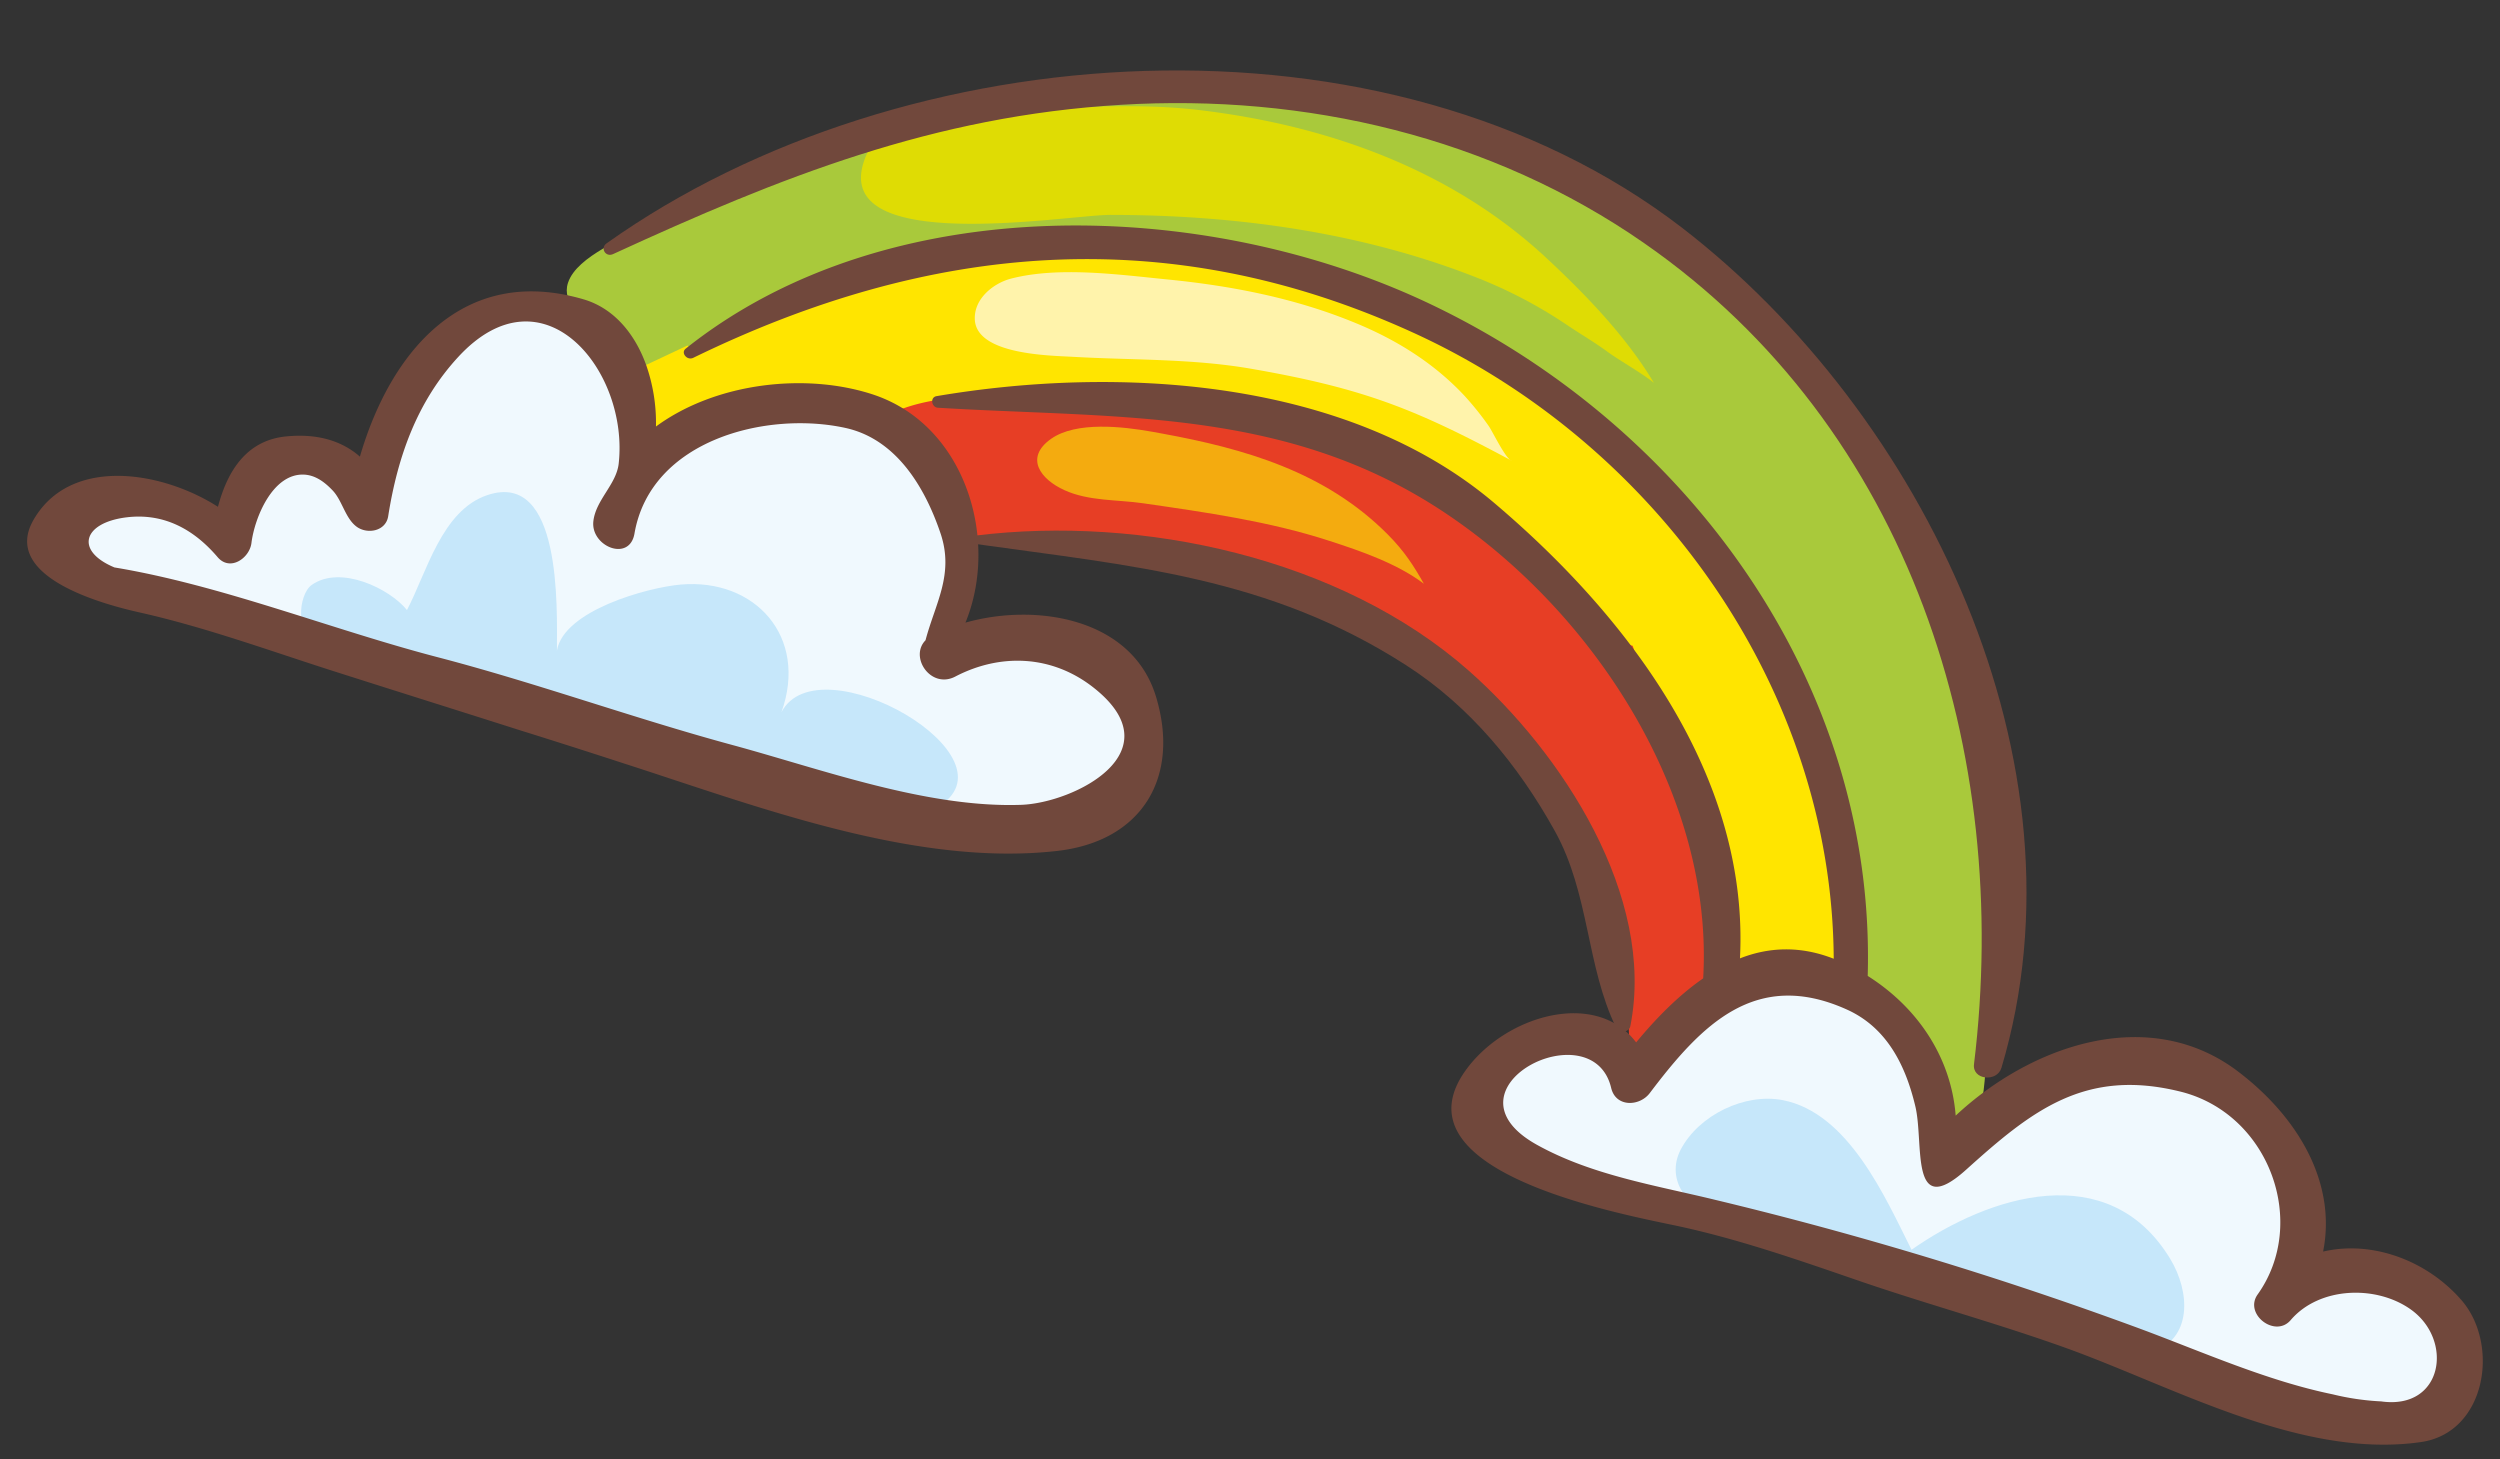
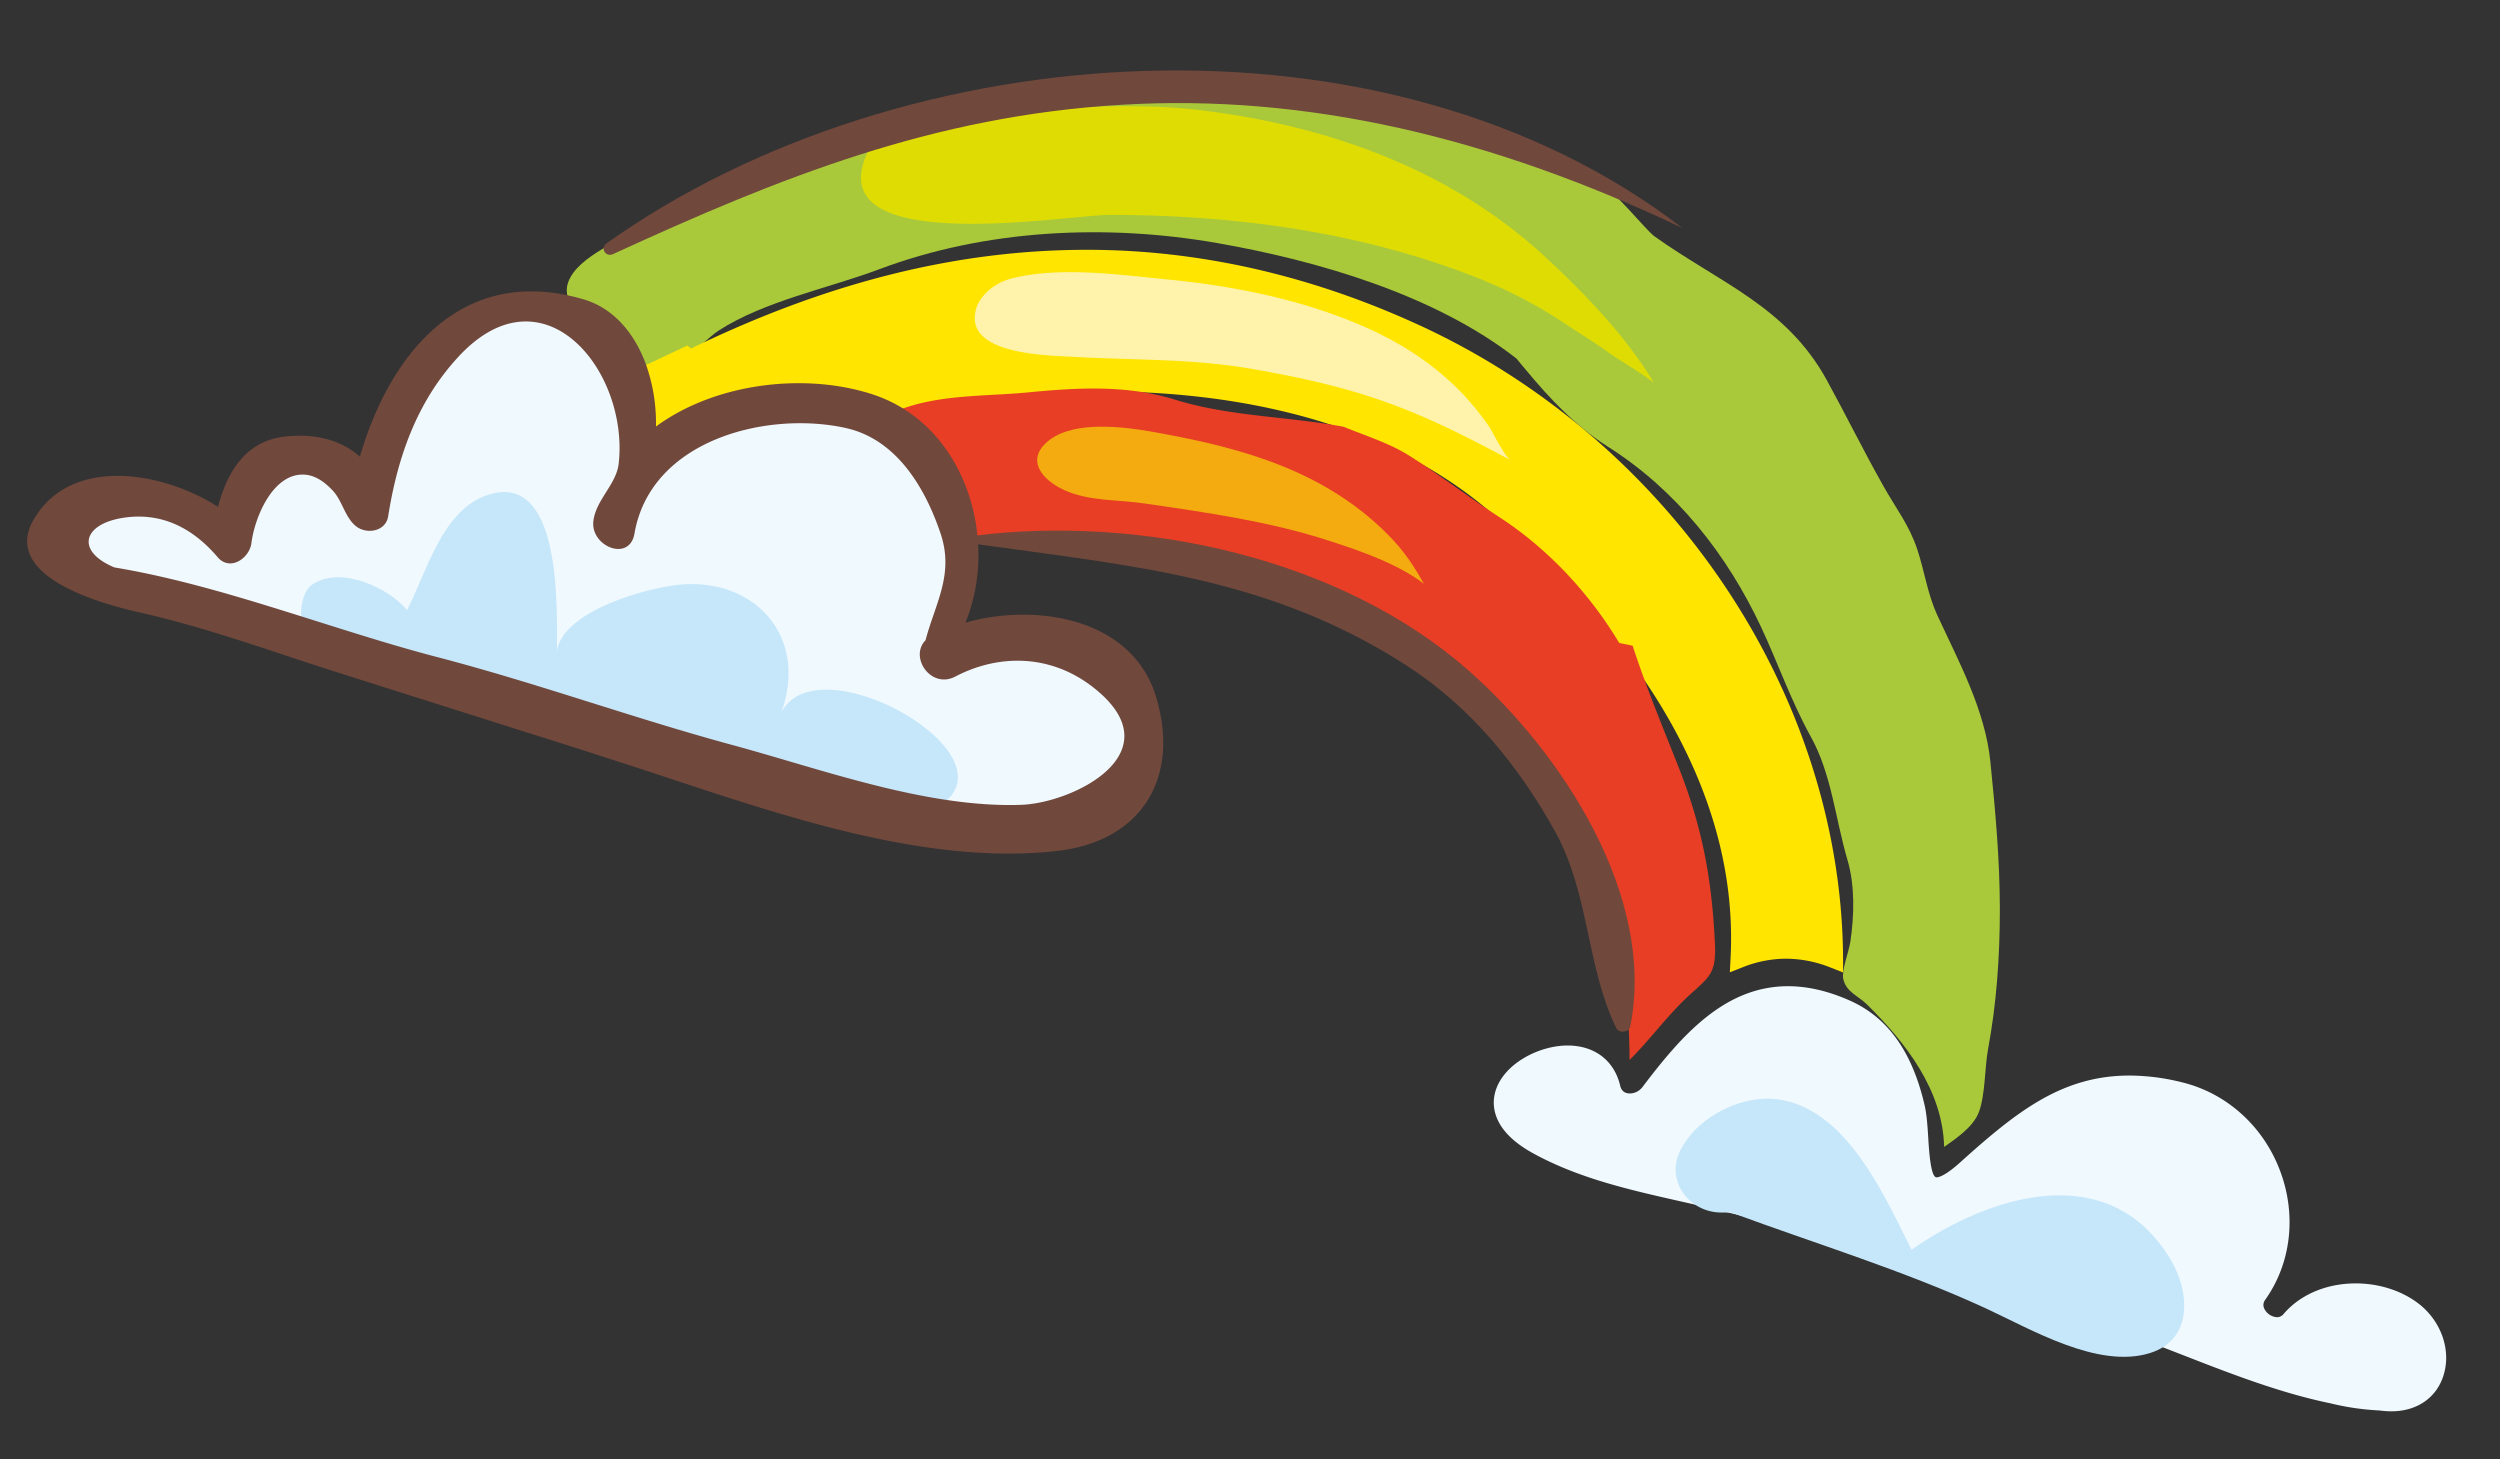
<svg xmlns="http://www.w3.org/2000/svg" height="865.9" preserveAspectRatio="xMidYMid meet" version="1.0" viewBox="-16.1 -41.8 1483.5 865.9" width="1483.5" zoomAndPan="magnify">
  <rect x="-16.1" y="-41.8" width="1483.5" height="865.9" fill="#333333" stroke="none" />
  <g data-name="Layer 2">
    <g>
      <g id="change1_1">
        <path d="M1165,410.32c-3.08-30.83-18.82-59.58-31.56-87.17-5.72-12.43-7.55-26-11.78-38.79-4.69-14.35-12.68-24.47-20-37.48-11.86-21-22.53-42.72-33.89-63.39-24-43.59-63.81-57.65-102.18-85.11-5.33-3.84-25.82-29.84-31.9-30.18-.26,0-.43,0-.68,0-6.86-4.47-13.85-8.38-17.63-11.09-14.76-10.54-29.06-13.55-46.42-17.65-37.54-8.87-75.24-13-112.56-22.13-43.24-10.54-81.62-17.3-125.8-9-34.77,6.53-68.66,16.42-102.82,22.43C495.87,36.33,457.6,50.51,428,64L368.42,90.33c-12.53,9.41-42.09,19.33-47.48,35.72-4,12.21,9.53,21.08,15.59,30.74,4.19,6.69,12.25,30.93,21.12,33,13.13,3.13,42.5-28.81,52.64-35.39,27.15-17.59,64.9-25,95.32-36.42,63.31-23.8,134.88-27.07,200.84-15.51C765.66,112.87,835.24,133,883.82,171c1.46,1.87,3.33,4,5.54,6.67,14.06,17,29.7,33.59,48.77,45.66,40.7,25.77,70.64,64,90.81,107,9.71,20.68,18,44.33,29.38,64.81,12.45,22.35,14.55,48.39,21.89,73.42,4.47,15.27,4,32.83,1.69,48.49-.82,5.51-5.34,17.27-4.21,22.09,1.82,7.88,8.68,9.77,14.25,15.28,22.9,22.65,44.77,50.6,45.61,84.36,6.85-4.86,17.14-11.62,20.58-20.56,3.86-10.12,3.47-26.51,5.48-37.41,5-27,7-54.48,7-83.16C1170.57,467.74,1167.94,439.54,1165,410.32Z" fill="#a9c93b" />
      </g>
      <g id="change2_1">
        <path d="M1077.58,527.1c-.86-157-102.72-308.45-253.5-376.87-63.91-29.07-129.58-43.8-195.23-43.8-76.8,0-153.68,19.18-235,58.62l-2.06-1.82-3.3,1.56-22.44,10.57-4.58,2.14,1.73,4.76c4,10.87,4.61,17,4.38,28.88l-.19,11.18,9-6.61c21.29-15.65,50.95-24.62,81.33-24.62a136.79,136.79,0,0,1,43.18,6.69,80.21,80.21,0,0,1,19.39,9.71l2.13,1.46,2.5-.7,14.5-4.09,8.09-2.26-3.06-3.78a581.56,581.56,0,0,1,93.44-7.66c66.43,0,160,12.15,228.72,70.13,69,58.33,150.05,151.86,144.22,266l-.44,8.57,8-3.14a69.71,69.71,0,0,1,25.38-4.93,71.93,71.93,0,0,1,26.22,5.18l7.61,3Z" fill="#ffe500" />
      </g>
      <g id="change3_1">
        <path d="M636,361.72a77.84,77.84,0,0,0-48.33-17,85.15,85.15,0,0,0-39.46,10,8.81,8.81,0,0,1-4.16,1.15c-3.87,0-6.84-3-8.11-6-.6-1.42-1.69-5,1.09-7.86l1-1,.37-1.44c1.39-5.25,3.11-10.24,4.78-15.12,5.26-15.28,10.71-31.09,4.19-51-8.73-26.17-26.31-59-60.32-66.61a130.19,130.19,0,0,0-28.42-3c-45.61,0-95.37,21.68-103.69,70.08-.8,4.53-3.14,4.53-4.14,4.53a10.06,10.06,0,0,1-7-3.54,8.75,8.75,0,0,1-2.31-6.82c.62-5,3.59-9.83,6.76-14.87,3.64-5.78,7.36-11.74,8.21-19.05,2.91-25.32-5.68-53.42-21.91-71.58-11-12.35-24.71-19.13-38.66-19.13-15.33,0-30.13,7.65-44.08,22.74-22.76,24.59-36.45,55.58-43.07,97.48-.61,3.71-4.39,4-5.52,4a7.55,7.55,0,0,1-4.53-1.43c-2.63-2-4.45-5.69-6.39-9.61s-4-8.09-7.23-11.4c-4.26-4.49-11-10.46-20.46-10.89l-1.07,0h-.12c-20.82,0-33.5,26.55-35.86,45.43-.43,3.61-4,7.27-7.13,7.27-.44,0-1.74,0-3.32-1.87-14.64-17.18-31.75-25.9-50.88-25.9a65.94,65.94,0,0,0-8.09.51c-15.63,1.94-25.75,8.69-27,18.08-.54,4.12.16,14.56,18.62,22.22l.59.25.64.11c39.47,6.55,80.18,19.4,119.57,31.85,23.39,7.36,47.54,15,71,21.15,31.14,8.1,62.38,17.92,92.6,27.41,27.1,8.51,55.13,17.31,83,24.88,10.94,3,22.22,6.28,33.72,9.67,43.72,12.82,88.92,26.09,132.42,26.09,2.25,0,4.48,0,6.74-.1,21.9-.77,57.74-14.67,65.21-37.74C658.39,393.85,657.64,378.65,636,361.72Z" fill="#f0f9fe" />
      </g>
      <g id="change3_2">
        <path d="M1417.37,730.51c-9.86-6.94-22.52-10.74-35.63-10.74-17.31,0-32.94,6.64-42.79,18.18a5,5,0,0,1-3.88,1.88,9,9,0,0,1-7.39-4.76,5,5,0,0,1,.32-5.47c15.34-21.47,18.76-49.87,9.14-76-9.73-26.53-31.34-46.34-57.82-53a130.25,130.25,0,0,0-31.72-4.17c-40.22,0-67.15,21.45-100.79,51.76-8.7,7.8-12.55,8.65-13.79,8.65-3.44,0-4.42-15.61-4.88-23.1-.44-7.2-.9-14.64-2.4-20.65-7.4-31-21.63-50.87-43.42-60.82-13-5.88-25.55-8.86-37.32-8.86-38,0-63.57,29.64-86.58,60a9.52,9.52,0,0,1-7.4,3.65c-3,0-5-1.55-5.7-4.6-3.54-15-15.23-23.86-31.24-23.86-17.24,0-38.64,11.22-43,27.93-2,7.66-1.76,22.46,22,35.72,27,15,57.43,21.91,86.84,28.55,6.83,1.54,13.63,3.07,20.39,4.7a2227.91,2227.91,0,0,1,252.39,76.62c8.58,3.2,17.2,6.56,25.89,9.93,28.57,11.14,58.09,22.66,88,28.84a153.32,153.32,0,0,0,29.44,4.29,49.5,49.5,0,0,0,6.89.49c15.2,0,26.76-8,30.94-21.25C1438.81,758.81,1432,740.7,1417.37,730.51Z" fill="#f0f9fe" />
      </g>
      <g id="change4_1">
        <path d="M1001.55,518.41c-1.85-39.25-7.57-69.69-22.09-106.32-9.5-23.93-18.72-46.13-26.74-70.66,0-.15-7.93-1.59-8-1.73-18.41-30.66-43.36-56.6-71.13-74.64-18-11.72-35.15-24.94-53.34-36.39-12.21-7.7-25.78-11.73-38.95-17.2-33.25-6.24-67.43-6-100.18-16.12-28.43-8.81-57.77-7.16-87-4.32-27.42,2.67-57.67.83-82.93,13.18,10.27,12.45,24.41,31,30,46.79,3,8.29,3.52,17,4.63,25.63,12.33-1,24.24.08,36.21,1.8,13.61-1.79,27.91-.9,41.56.38C649,281.2,679.5,283.57,704,290.87c26.68,7.94,54.81,18.09,78.62,33.55s48.71,18.6,70.66,37.45c11.73,10.07,28.2,28.46,37.11,41.52,16.05,23.54,34.06,52.2,40.47,80.15a41.29,41.29,0,0,1,.89,11c16.07,27.93,18.93,60.58,19.12,92.62,12.25-12.06,22.57-26.56,35.41-38.35C998,538.1,1002.38,536,1001.55,518.41Z" fill="#e73e25" />
      </g>
      <g id="change5_1">
        <path d="M447.6,380.84c16.08-44.82-15.7-79.61-59.77-75.76-19.64,1.71-69.45,15.36-73.44,39.17,0-25.22,3-107.06-41.27-92.27-27.12,9.06-36,45.93-47.73,68.22-10.27-12.75-39.54-26.92-56.53-14.89-8.14,5.77-10,31.28,4.23,30.23l23.55,8.31,3.1,1.47c29.9,10.63,58.85,17.82,88.71,26.17,16.49,4.6,33.08,9.64,49.82,13.62,24.88,5.93,42.93,14.78,66.1,25.28,24.92,11.29,52.37,18.9,79,25.25,17.52,4.17,39.33,11.54,56.44,1.71C591.06,407.92,469.67,338.36,447.6,380.84Z" fill="#c6e7fa" />
      </g>
      <g id="change5_2">
        <path d="M1271.73,705.24c-36.58-60.29-107.4-37.76-153.54-5.43-15.73-31.47-37.5-81.18-76.32-88.77-22.52-4.41-49.8,8.78-60.57,29.2-9.57,18.14,4.66,37.64,24.41,37.49h5.54c50.52,18.67,102.08,34.28,151.09,56.88,26.68,12.32,66.57,36.12,97.37,26.49C1285.43,753.08,1283.47,724.6,1271.73,705.24Z" fill="#c6e7fa" />
      </g>
      <g id="change6_1">
        <path d="M901.34,111.11C845,58.73,771.6,32.66,696.11,23.58c-42.62-5.13-85.5-.31-128.24-.29-24.16,0-55.52-1.72-68.33,23.63-33,65.18,116.57,38.8,143.1,38.8,73.11,0,147.4,9.88,215.8,36.53a276.83,276.83,0,0,1,55,28.57c9.59,6.49,15.05,9.38,24.42,16.17,7.56,5.47,20.14,12.45,27.47,18.4C949,158,924.65,132.76,901.34,111.11Z" fill="#dfdc04" />
      </g>
      <g id="change7_1">
        <path d="M788.58,150C753,135.24,715,127.83,676.85,124.05c-28.61-2.82-64.59-7.89-93-.52-10.46,2.72-22,11.88-21.5,24.14.81,21.14,44.8,21.49,58.51,22.28,35,2,70.23,1,105.07,7,67.8,11.74,98.28,24.2,155.08,54.68-3.64-.92-11.32-17.3-13.79-20.76a175.55,175.55,0,0,0-14.55-18.09C834.69,173.62,812.62,159.92,788.58,150Z" fill="#fff3ab" />
      </g>
      <g id="change8_1">
        <path d="M667.43,214.37c-17.13-3.05-44.88-6.28-59.8,4.22-16,11.29-6.19,24.09,7.9,30.47,14.59,6.62,31.24,5.53,46.76,7.79,37.23,5.39,74.83,10.68,110.73,22.38,18.55,6,40.06,13.47,55.81,25.36-6-10.6-11.54-19.27-21.3-29.11-37.16-37.47-85.36-51.09-134-60Z" fill="#f4ab0f" />
      </g>
      <g id="change9_1">
-         <path d="M1444.54,729.71c22.83,26.27,14.74,78.69-24.16,84.23-71.16,10.2-147-33.14-211.47-56.18-39.34-14.08-79.69-25.16-119.14-38.57-36.79-12.64-73.37-25.61-111.38-33.69C942.92,678,809,652.8,854.48,592.17c23.83-31.8,76.7-46.77,100.3-15.4,11.74-14.19,25.05-27.82,39.78-38,6.33-107.83-64.17-216.78-152.83-276-93.87-62.84-194.06-56.08-301.24-62.61a3.43,3.43,0,0,1-2.55-1.34c-1.44-1.78-1.22-5,1.67-5.54C647.33,175,782.88,182.65,870.22,256.35c79.57,67.27,151.72,161.93,146.18,270.55,16.95-6.66,35.57-7.66,55.63.22-.88-160.49-105.95-306.34-250.24-371.84-145.2-66.06-286.28-53.1-426.6,15.29a3.85,3.85,0,0,1-4.31-.77c-1.33-1.23-1.89-3.33,0-4.77,119.8-95.43,308.21-89.66,440.88-26.82,153.16,72.48,265.43,225.31,260.44,399.1,30.16,19.06,49.55,48.88,52.2,82.9C1189,578.54,1259,553.83,1312,594.06c36.7,27.93,58.42,67.05,50.42,106.83C1391.23,694.14,1423.81,705.88,1444.54,729.71Zm-47.65,60.08c36.89,5.21,43.21-36.69,17.28-54.76-20.51-14.4-54.09-13.29-71,6.54-9.2,10.75-27.82-3.55-19.62-15.19,30.37-42.55,7-107.16-45.55-120.36-56.86-14.18-88.45,11.2-127.45,46.33-33.91,30.48-24.72-15.85-30.15-37.9-5.76-24.05-16.74-46.33-40.34-57.08-54.53-24.71-86.79,9.31-117.16,49.43-6,8-20.15,8.64-22.93-3-11.08-46.66-104,.33-44.11,33.7,32.46,18.06,70.16,24,105.84,32.69a2230.29,2230.29,0,0,1,253,76.8c36.91,13.75,74.6,30.59,113.27,38.57A150.93,150.93,0,0,0,1396.89,789.79Z" fill="#71483c" />
-       </g>
+         </g>
      <g id="change9_2">
-         <path d="M982.26,93.54c142.87,110.17,243.39,317.21,189.3,498.3-2.54,8.64-17.51,7.31-16.28-2.22,22.49-184.42-37.47-377.27-195.84-487.21C868.89,39.46,758.83,13.75,649,20.4,538.05,27,447.29,63.18,347.65,109c-4.44,2-7.77-3.66-3.77-6.43C520.43-22.83,806.71-41.78,982.26,93.54Z" fill="#71483c" />
+         <path d="M982.26,93.54C868.89,39.46,758.83,13.75,649,20.4,538.05,27,447.29,63.18,347.65,109c-4.44,2-7.77-3.66-3.77-6.43C520.43-22.83,806.71-41.78,982.26,93.54Z" fill="#71483c" />
      </g>
      <g id="change9_3">
        <path d="M669.84,371.51c14.51,47.77-8.11,86-58.86,91.66-84.34,9.52-178.43-26.72-257.35-52.1-20.05-6.53-40.23-13-60.4-19.28-37.91-12.08-75.71-23.94-113.5-36-37.34-12-74.14-25.38-112.27-34-22-4.88-83.57-21.17-63.49-55.42,22.05-37.68,76.24-28.6,109.26-7.43,5.44-20.5,16.41-39.45,40.57-41.78,18.06-1.77,32.8,2.44,43.67,12,18-61.85,61.06-114.59,133.1-93.22,17.62,5.33,29.93,20.18,36.58,38.36a103.6,103.6,0,0,1,6,37c35.91-26.39,89.79-32.14,129.57-18.74a84.77,84.77,0,0,1,20.72,10.42c38.24,26.48,50.77,82.35,33.36,124.69C598.9,315.76,655.75,325.07,669.84,371.51Zm-80,64.28c31.37-1.11,91.77-31.37,42.78-69.71-24.49-19.18-55-20.39-81.79-6.44-14.53,7.66-27.49-11.52-17.73-21.5,5.76-21.82,16.95-38.89,9.08-62.94-9.08-27.16-26-56.2-56.31-63C439.19,201.83,370,219,360.39,274.86c-3,17.07-26.15,7.54-24.38-7.42,1.44-12.52,13.52-21.73,15-33.92,6.32-55.19-44.67-118.15-95.09-63.61-24.6,26.6-36.13,59.5-41.67,94.64-1.44,9-12.53,10.87-18.85,6.1-6.75-5.1-8.42-15.63-14.3-21.61-4.55-4.76-10-8.87-16.73-9.2-18.62-.88-29.37,25.5-31.26,40.56-1.1,9-12.74,17.18-20.16,8.31C98.83,272.2,81,262.45,58.82,265.21c-25.71,3.22-30.7,19.85-7,29.71C115.35,305.46,180.3,331.61,242.9,348c59.19,15.4,116.72,36.34,175.68,52.31C472.12,414.84,533.73,437.68,589.81,435.79Z" fill="#71483c" />
      </g>
      <g id="change9_4">
        <path d="M562.23,280.91c93.36,13.15,174.38,19.47,256.2,72.12,37.78,24.32,66.45,59.31,88.1,98.28,20.7,37.29,18.52,79.91,36.43,116.89,1.7,3.5,7.63,2.71,8.39-1.1,15.28-77.26-41-162.5-95.87-210.89C779.42,289.13,661.39,263.86,562.89,276c-2.49.31-3.66,4.45-.66,4.87Z" fill="#71483c" />
      </g>
    </g>
  </g>
</svg>